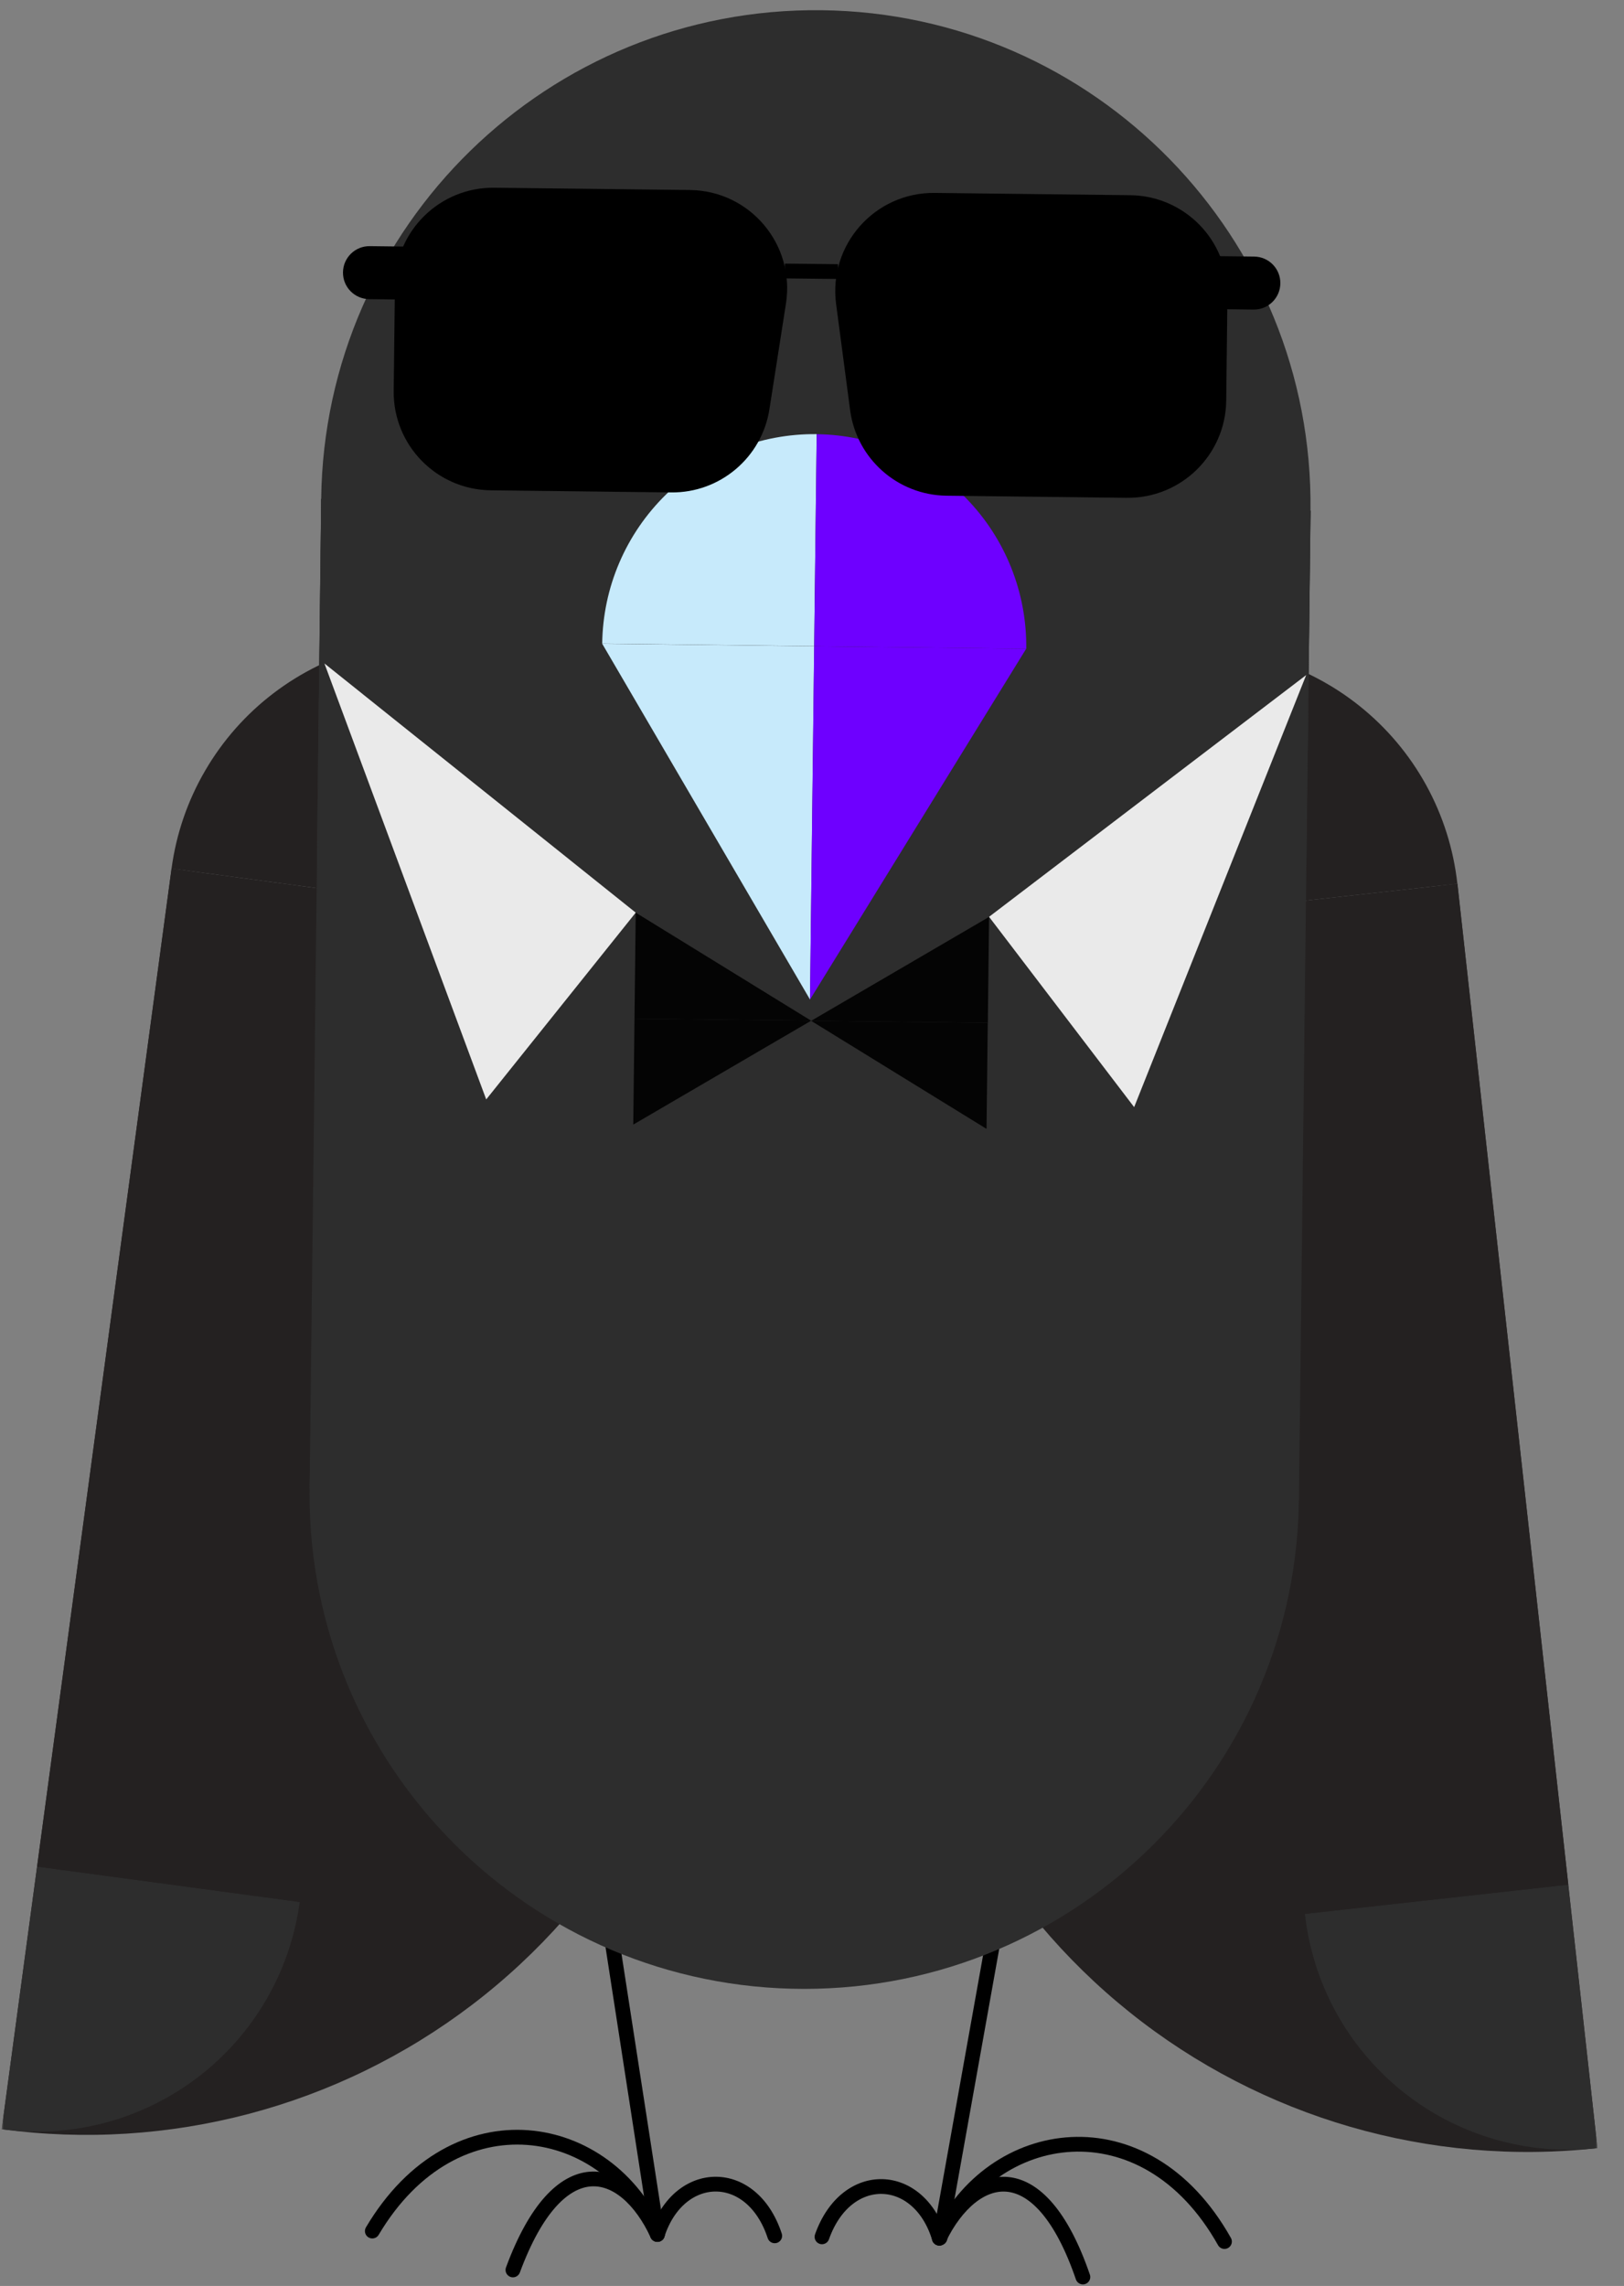
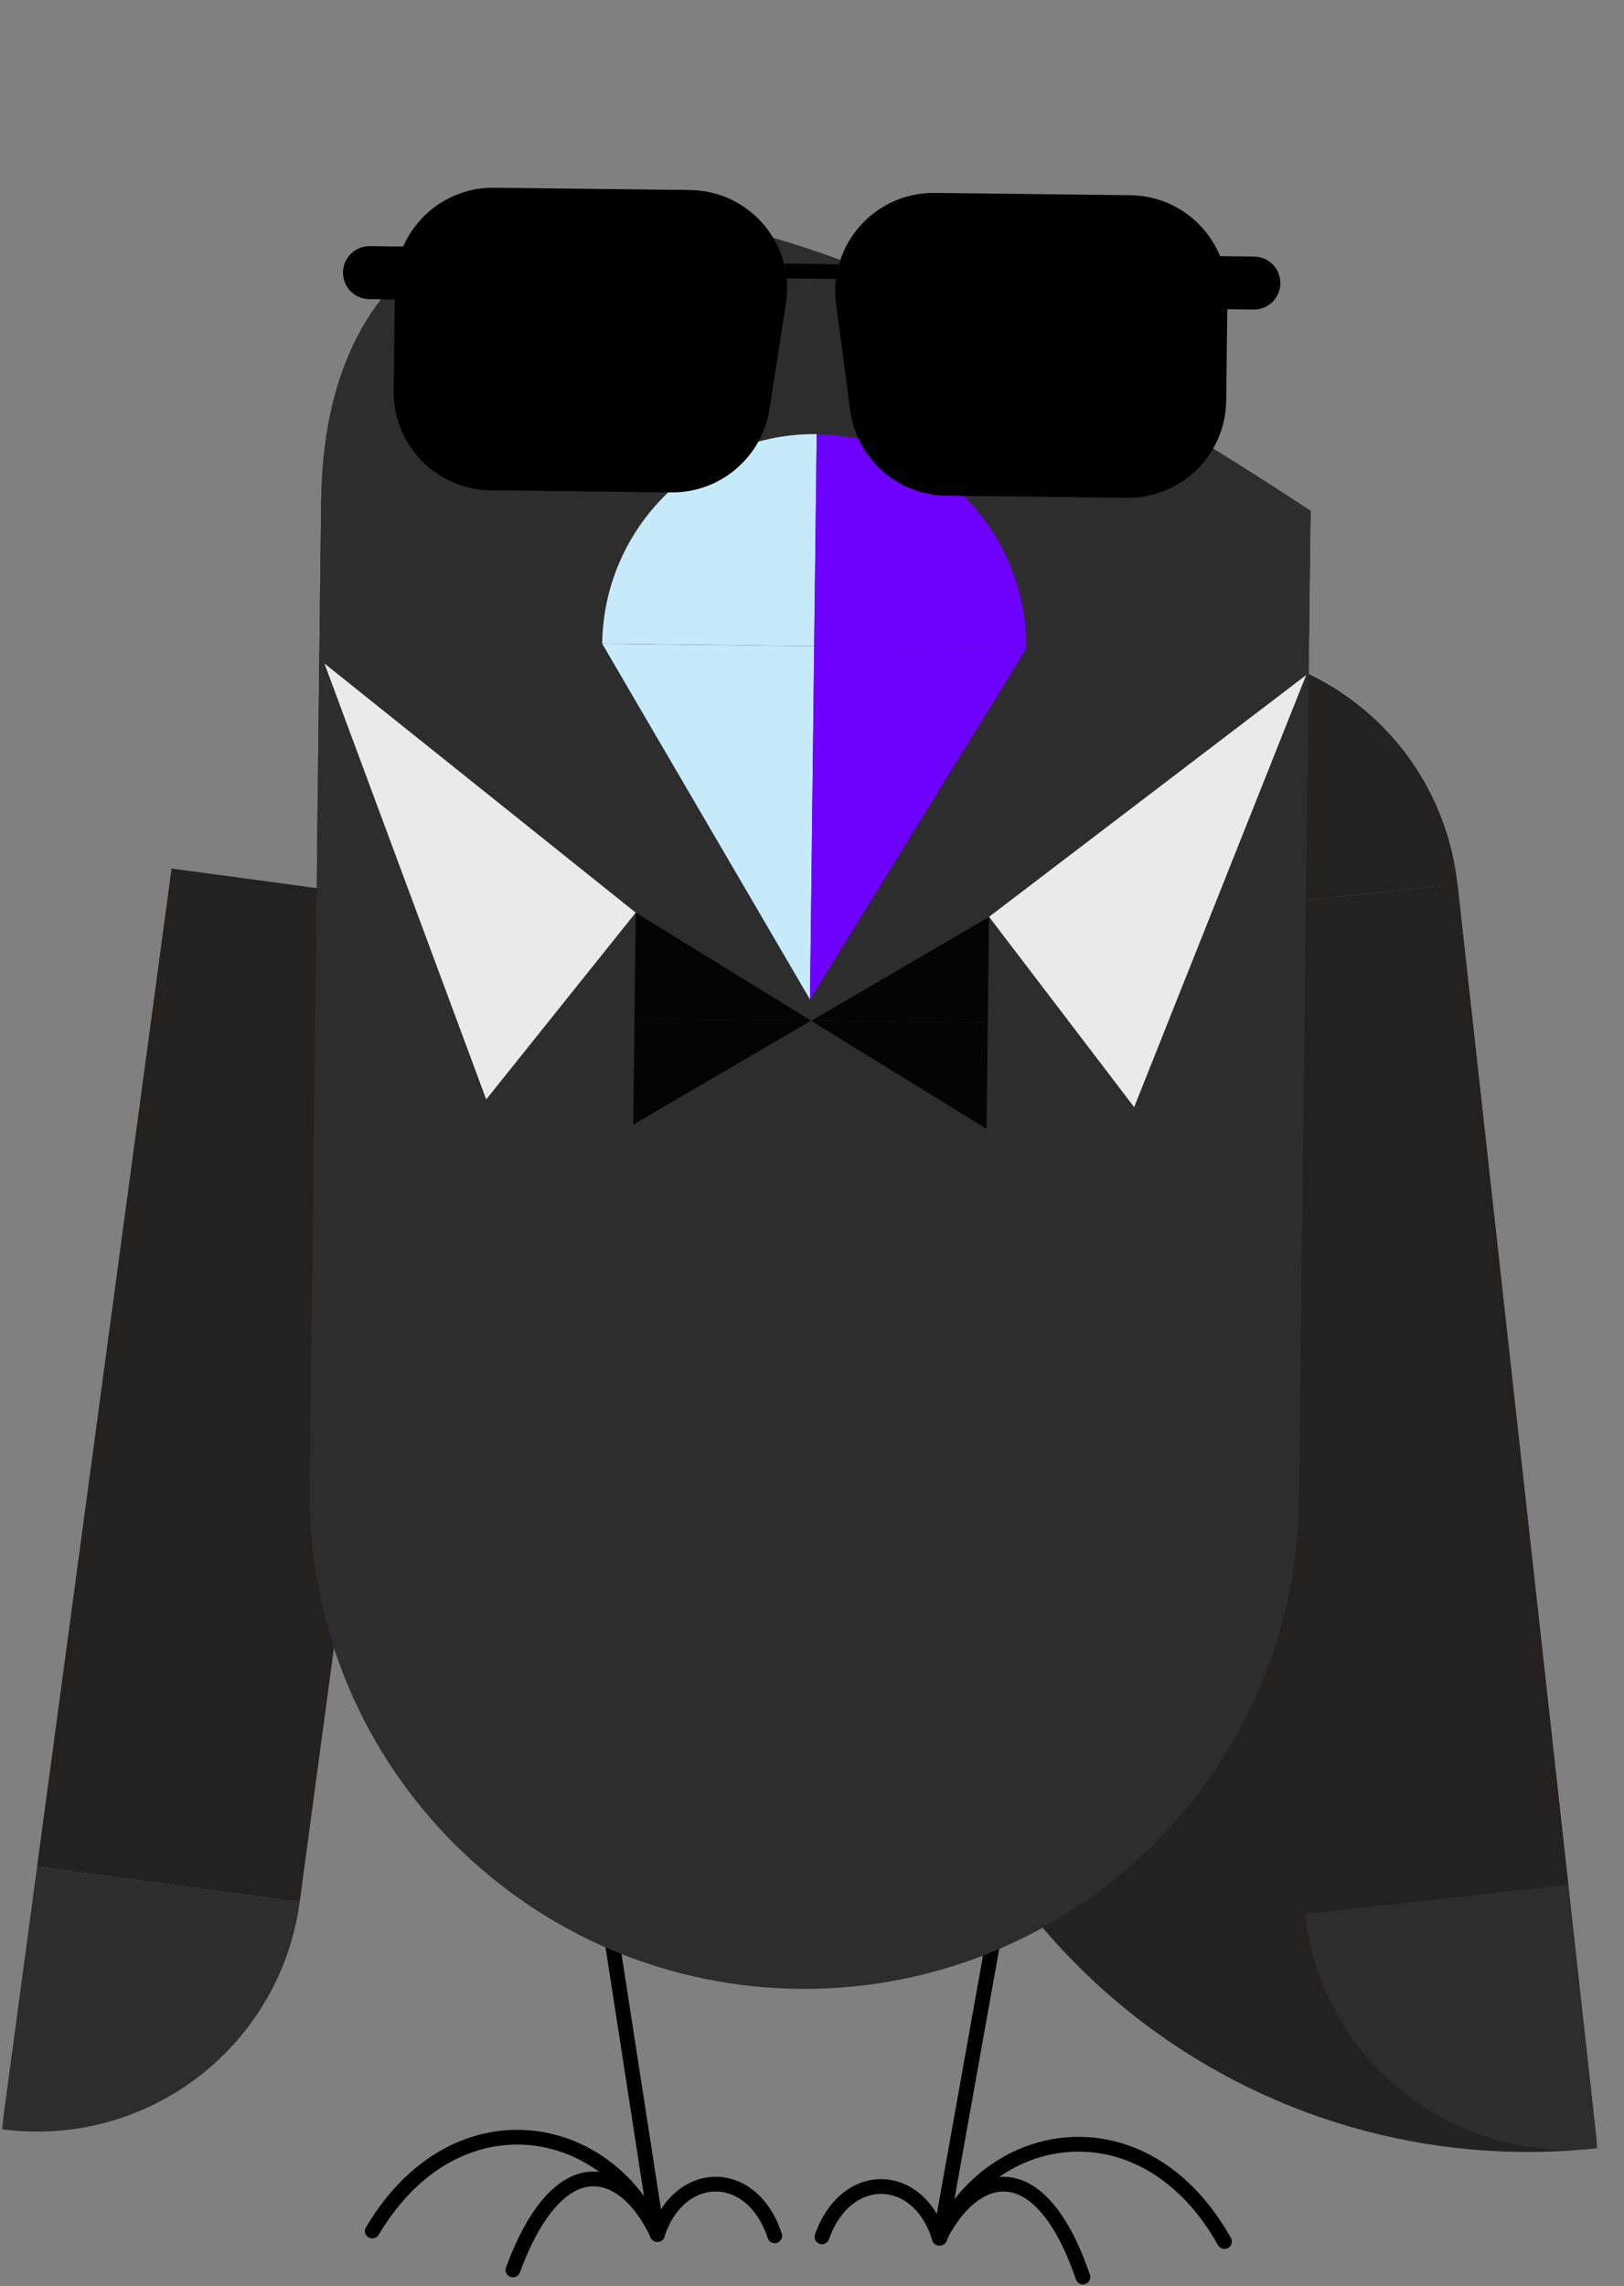
<svg xmlns="http://www.w3.org/2000/svg" width="660" height="929" viewBox="0 0 660 929" fill="none">
  <rect x="0" y="0" width="660" height="929" fill="#808080" stroke="none" />
  <path d="M405.1 780.49L382.03 909.47" stroke="black" stroke-width="6" stroke-linecap="round" />
  <path d="M247.16 778.62L267.17 908.1" stroke="black" stroke-width="6" stroke-linecap="round" />
  <path d="M267.17 908.06C275.95 881.06 305.58 880.37 314.85 908.63" stroke="black" stroke-width="6" stroke-linecap="round" />
  <path d="M267.17 908.03C253.89 879.6 227.22 871.72 208.46 922.49" stroke="black" stroke-width="6" stroke-linecap="round" />
  <path d="M151.31 906.69C184.96 849.99 247.19 861.62 267.17 908.05" stroke="black" stroke-width="6" stroke-linecap="round" />
  <path d="M381.74 909.59C373.6 882.38 344 880.99 334.06 909.04" stroke="black" stroke-width="6" stroke-linecap="round" />
  <path d="M381.74 909.54C395.69 881.44 422.55 874.19 440.09 925.36" stroke="black" stroke-width="6" stroke-linecap="round" />
  <path d="M497.63 910.95C465.32 853.46 402.83 863.63 381.77 909.59" stroke="black" stroke-width="6" stroke-linecap="round" />
  <mask id="mask0_2_183" style="mask-type:luminance" maskUnits="userSpaceOnUse" x="0" y="0" width="660" height="920">
    <path d="M10.939 0.354L0.117 912.16L648.651 919.857L659.473 8.051L10.939 0.354Z" fill="white" />
  </mask>
  <g mask="url(#mask0_2_183)">
-     <path d="M69.72 352.96C137.67 362.13 199.18 397.88 240.75 452.4C282.32 506.92 300.51 575.71 291.37 643.65C282.2 711.6 246.45 773.11 191.93 814.68C137.41 856.25 68.62 874.44 0.68 865.3L69.73 352.98V352.96H69.72Z" fill="#242121" />
-     <path d="M69.72 352.96C71.61 338.93 76.23 325.44 83.36 313.21C90.47 300.98 99.92 290.28 111.17 281.71C122.42 273.14 135.25 266.85 148.91 263.23C162.57 259.61 176.84 258.73 190.84 260.62L176.46 367.36L69.72 352.98V352.96Z" fill="#242121" />
    <path d="M121.8 772.95C119.91 786.98 115.29 800.47 108.18 812.7C101.07 824.93 91.62 835.63 80.37 844.22C69.12 852.79 56.29 859.06 42.63 862.7C28.96 866.31 14.7 867.2 0.7 865.31L15.08 758.57L121.82 772.95H121.8Z" fill="#2D2D2D" />
    <path d="M176.46 367.35L69.72 352.97L15.06 758.57L121.8 772.95L176.46 367.35Z" fill="#242121" />
    <path d="M592.28 359.14C524.14 366.68 461.79 401 418.95 454.52C376.11 508.04 356.29 576.39 363.83 644.53C371.37 712.67 405.69 775.02 459.21 817.86C512.73 860.7 581.08 880.52 649.22 872.98L592.28 359.15V359.14Z" fill="#242121" />
    <path d="M592.28 359.14C590.72 345.09 586.42 331.47 579.6 319.07C572.78 306.67 563.59 295.76 552.55 286.93C541.52 278.1 528.83 271.52 515.26 267.57C501.67 263.62 487.45 262.4 473.4 263.96L485.27 371.02L592.33 359.15H592.28V359.14Z" fill="#242121" />
    <path d="M530.32 777.78C531.88 791.83 536.18 805.45 543 817.84C549.82 830.24 559.01 841.15 570.05 850.01C581.08 858.84 593.77 865.42 607.34 869.37C620.93 873.32 635.15 874.54 649.2 872.98L637.33 765.92L530.27 777.79L530.32 777.77V777.78Z" fill="#2D2D2D" />
    <path d="M485.25 371.01L592.31 359.14L637.38 765.92L530.32 777.79L485.25 371.01Z" fill="#242121" />
  </g>
  <path d="M532.62 207.54L130.56 202.8L125.82 604.86L527.88 609.6L532.62 207.54Z" fill="#2D2D2D" />
  <path d="M532.62 207.54L130.56 202.8L129.36 303.32L531.42 308.06L532.62 207.54Z" fill="#2D2D2D" />
  <path d="M326.84 808.27C437.871 808.27 527.88 718.261 527.88 607.23C527.88 496.199 437.871 406.19 326.84 406.19C215.809 406.19 125.8 496.199 125.8 607.23C125.8 718.261 215.809 808.27 326.84 808.27Z" fill="#2D2D2D" />
-   <path d="M130.53 202.8C129.21 313.83 218.15 404.9 329.18 406.21C440.21 407.53 531.28 318.59 532.59 207.56C533.91 96.53 444.97 5.46 333.94 4.15C222.91 2.83 131.84 91.77 130.53 202.8Z" fill="#2D2D2D" />
+   <path d="M130.53 202.8C129.21 313.83 218.15 404.9 329.18 406.21C440.21 407.53 531.28 318.59 532.59 207.56C222.91 2.83 131.84 91.77 130.53 202.8Z" fill="#2D2D2D" />
  <path d="M532.59 207.54L130.53 202.8L128.83 346.4C128.45 378.11 153.86 404.15 185.6 404.51L472.78 407.91C504.49 408.29 530.53 382.88 530.89 351.16L532.59 207.56V207.54Z" fill="#2D2D2D" />
  <path d="M242.25 168.19C260.1 168.41 274.73 154.12 274.94 136.26C275.16 118.41 260.87 103.78 243.01 103.57C225.16 103.35 210.53 117.64 210.32 135.5C210.1 153.35 224.39 167.98 242.25 168.19Z" fill="#231F20" />
  <path d="M217.55 132.01C229.45 132.15 239.21 122.63 239.35 110.73C239.49 98.83 229.97 89.07 218.07 88.95C206.17 88.81 196.41 98.33 196.27 110.23C196.13 122.13 205.65 131.89 217.55 132.03V132.01Z" fill="white" />
  <path d="M421.76 170.32C439.61 170.54 454.24 156.25 454.45 138.39C454.67 120.54 440.38 105.91 422.52 105.7C404.67 105.48 390.04 119.77 389.83 137.63C389.61 155.48 403.9 170.11 421.76 170.32Z" fill="#231F20" />
  <path d="M397.06 134.14C408.96 134.28 418.72 124.76 418.86 112.86C419 100.96 409.48 91.2 397.58 91.06C385.68 90.92 375.92 100.44 375.78 112.34C375.64 124.24 385.16 134 397.06 134.14Z" fill="white" />
  <path d="M226.62 275.7C260.32 276.11 287.96 249.09 288.37 215.39C288.78 181.69 261.76 154.05 228.06 153.64C194.36 153.23 166.72 180.23 166.31 213.95C165.9 247.65 192.92 275.29 226.62 275.7Z" fill="#2D2D2D" />
  <path d="M434.85 278.14C468.55 278.55 496.19 251.55 496.6 217.83C497.01 184.13 469.99 156.49 436.29 156.08C402.59 155.67 374.95 182.69 374.54 216.39C374.13 250.09 401.13 277.73 434.85 278.14Z" fill="#2D2D2D" />
  <path d="M244.74 261.61L330.9 262.62L329.2 406.22L244.74 261.61Z" fill="#C7EAFB" />
  <path d="M244.74 261.58C244.88 250.26 247.23 239.08 251.68 228.7C256.13 218.29 262.59 208.88 270.68 200.96C278.77 193.06 288.34 186.82 298.85 182.6C309.36 178.39 320.58 176.31 331.9 176.43L330.89 262.59L244.73 261.56V261.58H244.74Z" fill="#C7EAFB" />
  <path d="M417.04 263.64L330.88 262.63L329.18 406.23L417.04 263.66V263.64Z" fill="#6E00FF" />
  <path d="M417.07 263.62C417.21 252.3 415.11 241.07 410.9 230.57C406.69 220.06 400.46 210.49 392.54 202.4C384.64 194.31 375.21 187.85 364.8 183.4C354.39 178.95 343.21 176.58 331.92 176.46L330.89 262.62L417.05 263.65L417.07 263.63V263.62Z" fill="#6E00FF" />
  <path d="M162.75 115.78C162.99 94.96 180.08 78.28 200.88 78.54L280.39 79.47C303.34 79.73 320.74 100.29 317.2 122.98L310.47 165.99C307.57 184.51 291.51 198.09 272.77 197.87L199.49 197.01C178.67 196.77 161.99 179.68 162.25 158.88L162.75 115.8V115.78Z" fill="black" stroke="black" stroke-width="4.5" />
  <path d="M496.6 119.73C496.84 98.91 480.16 81.84 459.36 81.58L379.85 80.65C356.9 80.39 339.02 100.51 342.03 123.28L347.73 166.43C350.2 185 365.92 198.96 384.66 199.2L457.94 200.06C478.76 200.3 495.83 183.62 496.09 162.82L496.59 119.74L496.6 119.73Z" fill="black" stroke="black" stroke-width="4.5" />
  <path d="M318.98 110.13L340.53 110.37" stroke="black" stroke-width="6" />
  <path d="M509.45 125.81C515.39 125.88 520.27 121.12 520.34 115.16C520.41 109.2 515.65 104.34 509.69 104.27L509.43 125.81H509.45ZM495.09 125.64L509.45 125.81L509.71 104.27L495.35 104.1L495.09 125.64Z" fill="black" />
  <path d="M150.28 100.03C144.34 99.96 139.46 104.72 139.39 110.68C139.32 116.64 144.08 121.5 150.04 121.57L150.3 100.03H150.28ZM164.64 100.2L150.28 100.03L150.02 121.57L164.38 121.74L164.64 100.2Z" fill="black" />
  <g opacity="0.9">
    <path d="M197.59 446.81L258.36 370.89L131.85 269.63L197.6 446.81H197.59Z" fill="white" />
    <path d="M460.91 449.92L401.96 372.59L530.84 274.34L460.93 449.92H460.91Z" fill="white" />
    <path d="M257.36 457.05L257.86 413.97L329.66 414.81L257.36 457.03V457.05Z" fill="black" />
    <path d="M258.36 370.89L257.86 413.97L329.66 414.81L258.36 370.89Z" fill="black" />
    <path d="M400.93 458.77L401.43 415.69L329.63 414.85L400.93 458.77Z" fill="black" />
    <path d="M401.96 372.61L401.46 415.69L329.66 414.85L401.96 372.63V372.61Z" fill="black" />
  </g>
</svg>